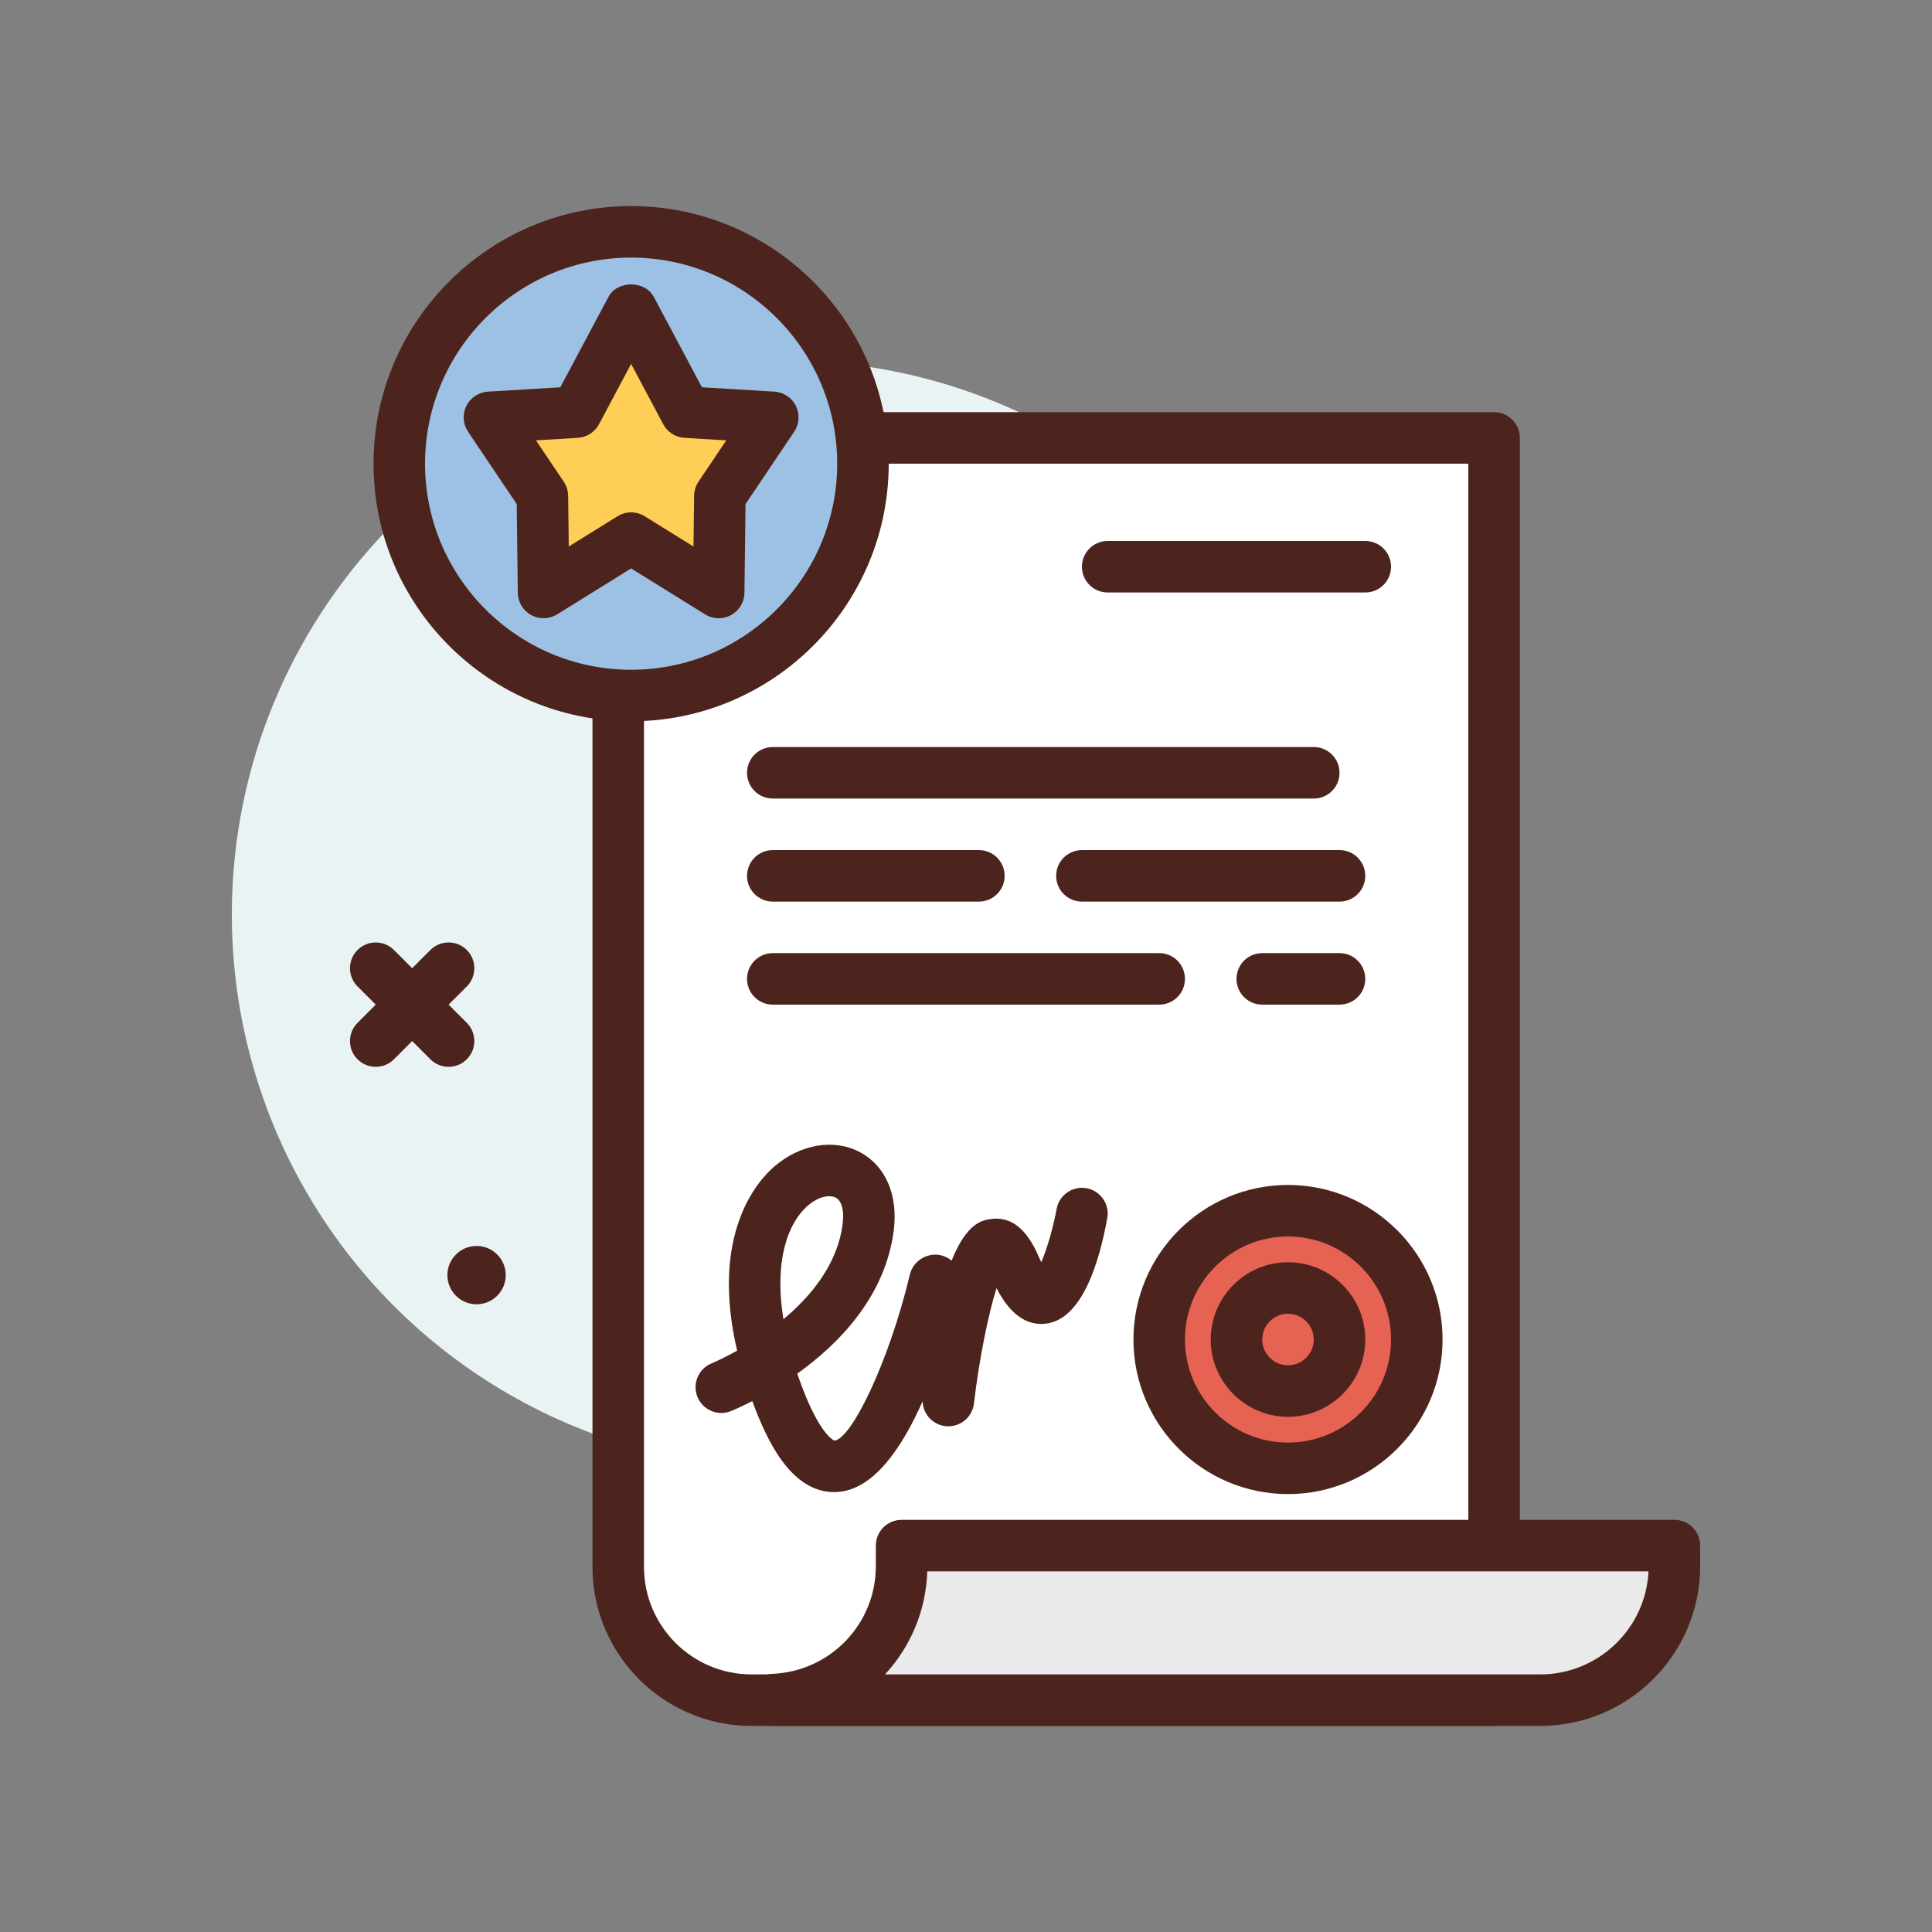
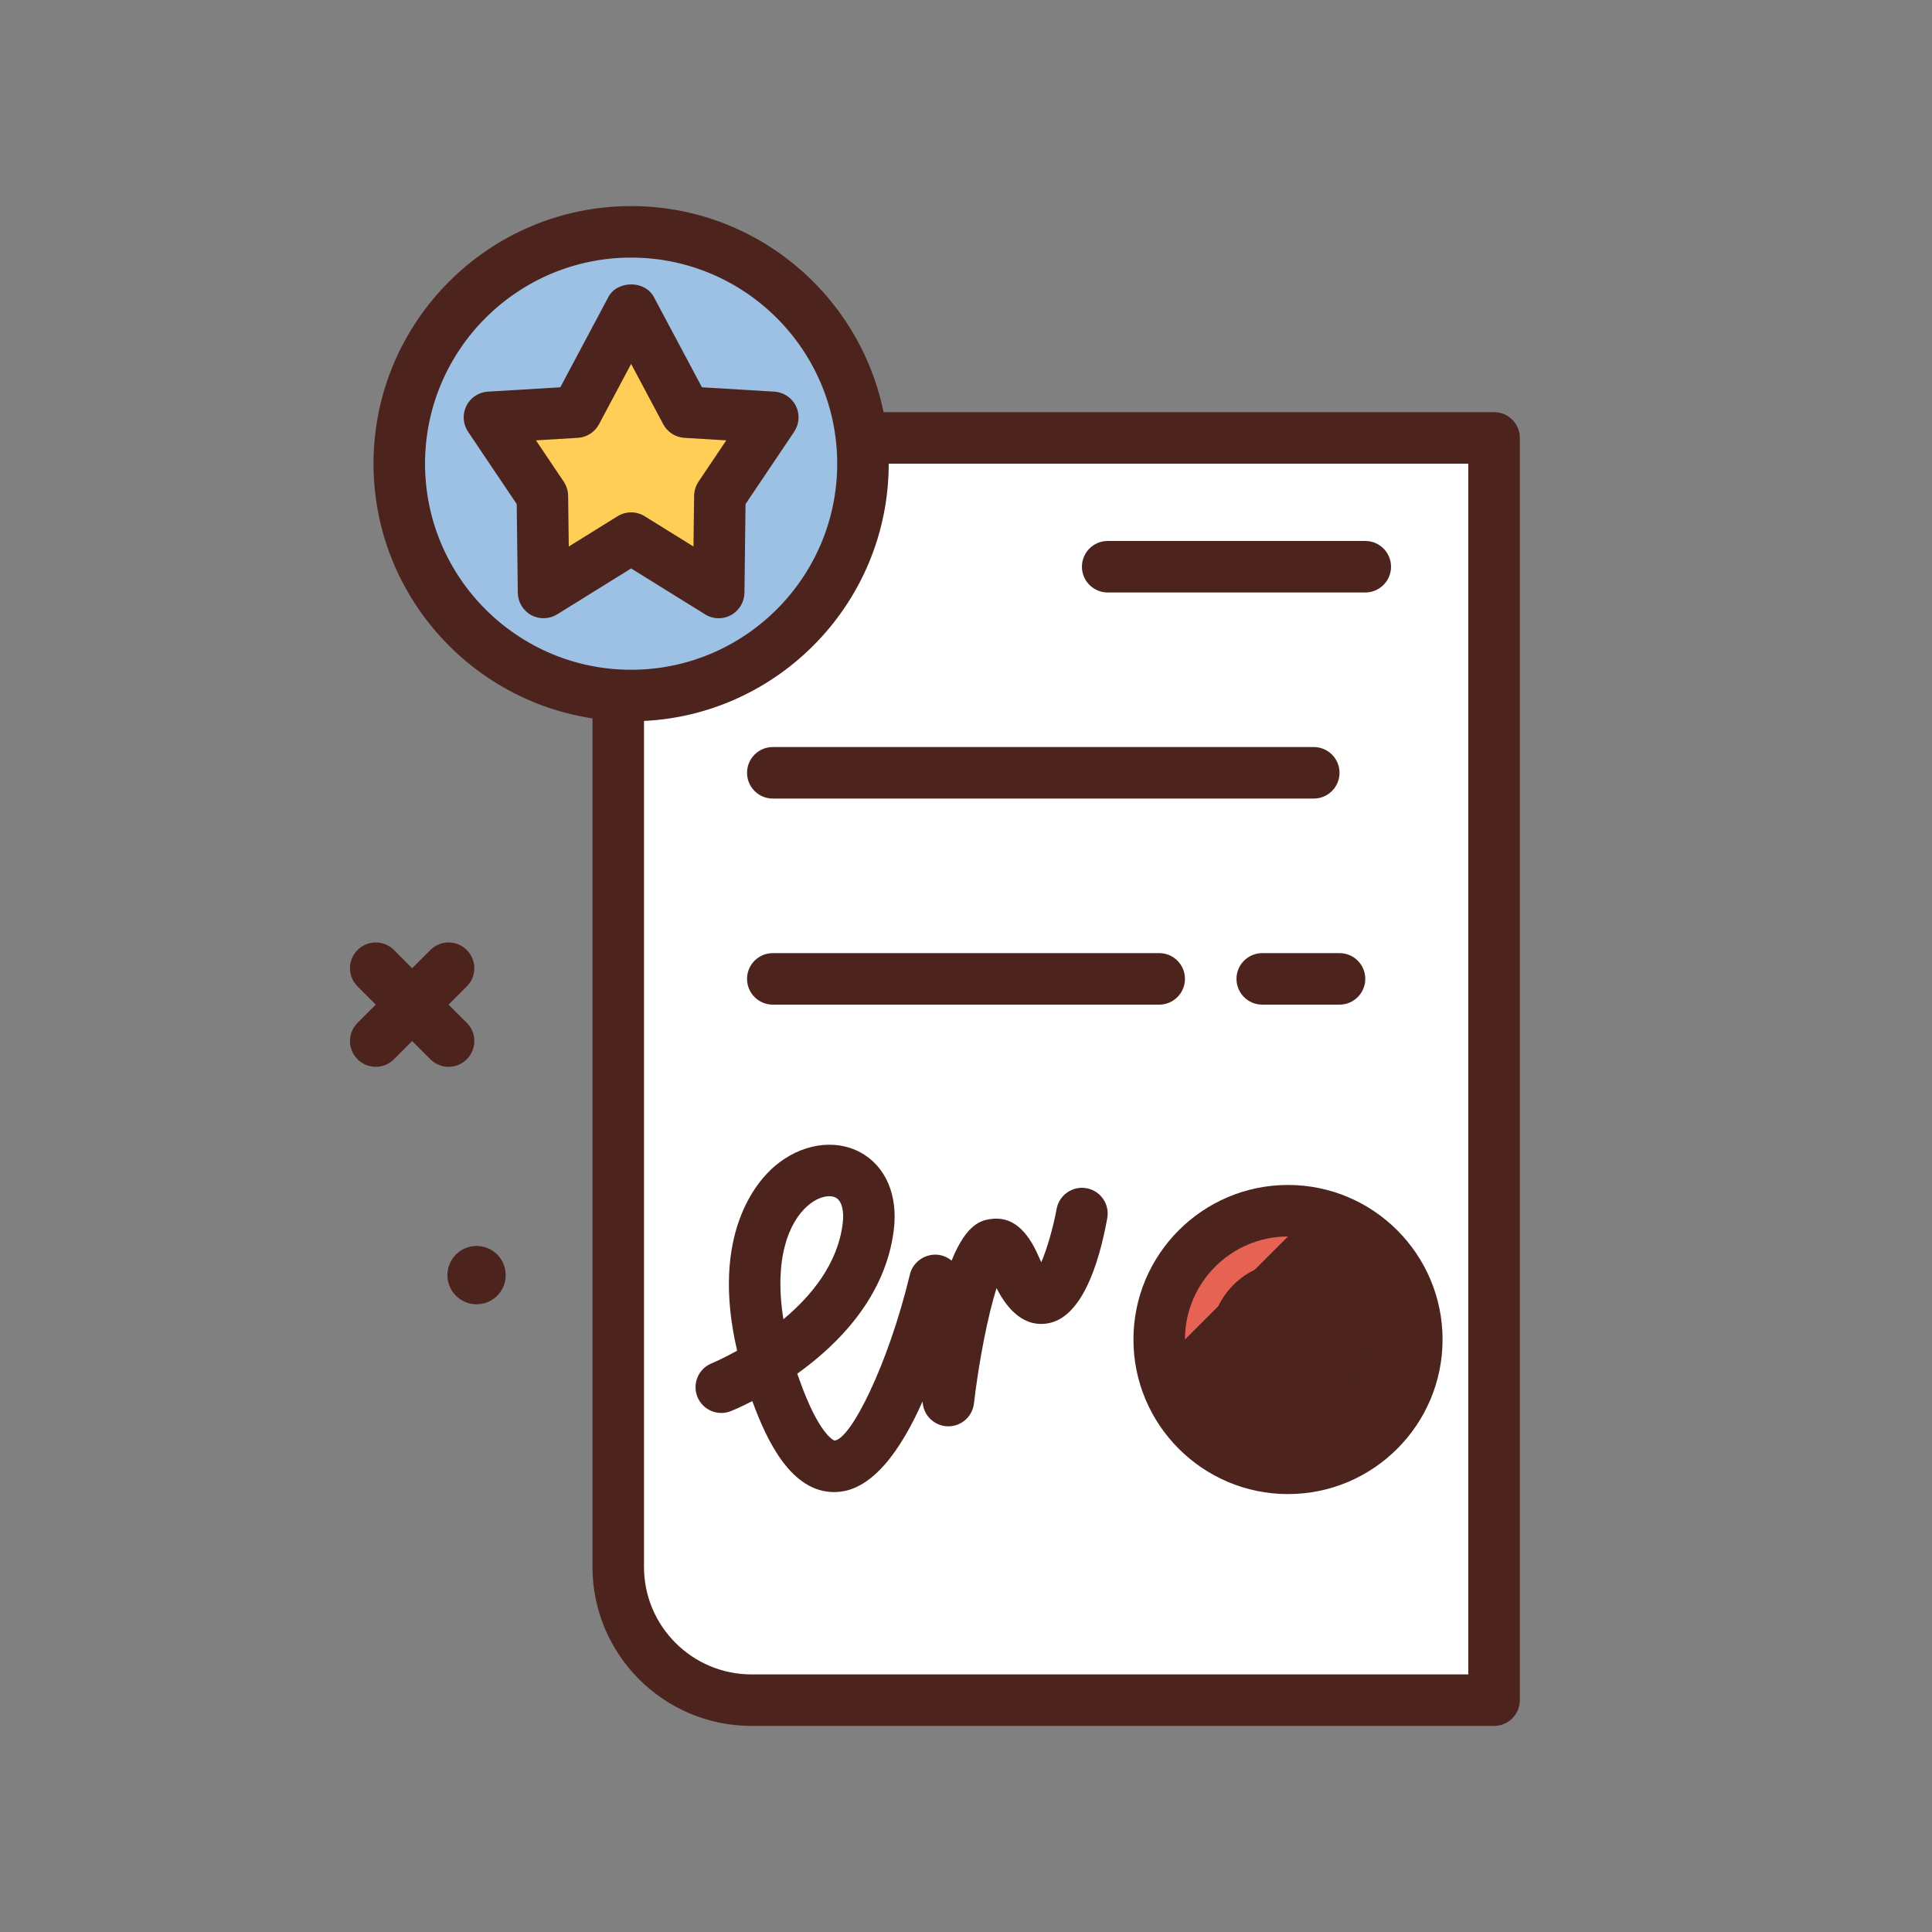
<svg xmlns="http://www.w3.org/2000/svg" id="document" enable-background="new 0 0 300 300" height="512" viewBox="0 0 300 300" width="512">
  <rect x="0" y="0" width="300" height="300" fill="#808080" stroke="none" />
  <g>
-     <circle cx="122" cy="142" fill="#eaf3f3" r="86" />
    <circle cx="74" cy="198" fill="#4c241d" r="4.529" />
    <path d="m69.656 165.656c-1.023 0-2.047-.391-2.828-1.172l-11.312-11.312c-1.562-1.562-1.562-4.094 0-5.656s4.094-1.562 5.656 0l11.312 11.312c1.562 1.562 1.562 4.094 0 5.656-.781.782-1.804 1.172-2.828 1.172z" fill="#4c241d" />
    <path d="m58.344 165.656c-1.023 0-2.047-.391-2.828-1.172-1.562-1.562-1.562-4.094 0-5.656l11.312-11.312c1.562-1.562 4.094-1.562 5.656 0s1.562 4.094 0 5.656l-11.312 11.312c-.781.782-1.805 1.172-2.828 1.172z" fill="#4c241d" />
    <g>
      <path d="m232 264h-115.314c-11.424 0-20.686-9.262-20.686-20.686v-175.314h136z" fill="#fff" />
      <path d="m232 268h-115.312c-13.614 0-24.688-11.074-24.688-24.686v-175.314c0-2.209 1.789-4 4-4h136c2.211 0 4 1.791 4 4v196c0 2.209-1.789 4-4 4zm-132-196v171.314c0 9.201 7.484 16.686 16.688 16.686h111.312v-188z" fill="#4c241d" />
    </g>
    <g>
      <circle cx="98" cy="72" fill="#9dc1e4" r="36" />
      <path d="m98 112c-22.055 0-40-17.943-40-40s17.945-40 40-40 40 17.943 40 40-17.945 40-40 40zm0-72c-17.645 0-32 14.355-32 32s14.355 32 32 32 32-14.355 32-32-14.355-32-32-32z" fill="#4c241d" />
    </g>
    <g>
-       <path d="m140 240v3.179c0 11.218-8.89 20.298-20 20.739v.082h119.179c11.499 0 20.821-9.322 20.821-20.821v-3.179z" fill="#eaeaea" />
-       <path d="m239.18 268h-119.18c-2.211 0-4-1.791-4-4 0-2.146 1.695-3.994 3.84-4.078 9.062-.361 16.16-7.715 16.16-16.742v-3.18c0-2.209 1.789-4 4-4h120c2.211 0 4 1.791 4 4v3.18c0 13.685-11.133 24.82-24.82 24.82zm-119.18-4.082h.039zm17.422-3.918h101.758c9 0 16.371-7.105 16.801-16h-111.993c-.199 6.172-2.644 11.771-6.566 16z" fill="#4c241d" />
-     </g>
+       </g>
    <g>
      <path d="m98 83.56 13.597 8.44.185-14.969 8.218-12.224-13.482-.812-8.518-15.995-8.518 15.995-13.482.812 8.218 12.224.185 14.969z" fill="#ffce56" />
      <path d="m111.598 96c-.734 0-1.465-.201-2.109-.602l-11.489-7.13-11.488 7.131c-1.227.76-2.773.799-4.031.109-1.266-.693-2.059-2.016-2.078-3.459l-.168-13.775-7.555-11.235c-.801-1.191-.902-2.721-.266-4.006.637-1.287 1.914-2.133 3.348-2.219l11.242-.676 7.465-14.02c1.391-2.609 5.672-2.609 7.062 0l7.465 14.02 11.242.676c1.434.086 2.711.932 3.348 2.219.637 1.285.535 2.814-.266 4.006l-7.555 11.234-.168 13.775c-.02 1.443-.812 2.766-2.078 3.459-.597.329-1.261.493-1.921.493zm-13.598-16.439c.73 0 1.465.201 2.109.602l7.574 4.701.098-7.881c.012-.779.246-1.537.68-2.184l4.316-6.42-6.496-.391c-1.391-.082-2.637-.883-3.293-2.111l-4.988-9.367-4.988 9.367c-.656 1.229-1.902 2.029-3.293 2.111l-6.496.391 4.316 6.42c.434.646.668 1.404.68 2.184l.098 7.881 7.574-4.701c.644-.401 1.379-.602 2.109-.602z" fill="#4c241d" />
    </g>
    <g>
      <circle cx="200" cy="208" fill="#e66353" r="20" />
-       <path d="m200 232c-13.234 0-24-10.766-24-24s10.766-24 24-24 24 10.766 24 24-10.766 24-24 24zm0-40c-8.824 0-16 7.178-16 16s7.176 16 16 16 16-7.178 16-16-7.176-16-16-16z" fill="#4c241d" />
+       <path d="m200 232c-13.234 0-24-10.766-24-24s10.766-24 24-24 24 10.766 24 24-10.766 24-24 24zm0-40c-8.824 0-16 7.178-16 16z" fill="#4c241d" />
    </g>
    <g fill="#4c241d">
      <path d="m200 220c-6.617 0-12-5.383-12-12s5.383-12 12-12 12 5.383 12 12-5.383 12-12 12zm0-16c-2.207 0-4 1.795-4 4s1.793 4 4 4 4-1.795 4-4-1.793-4-4-4z" />
      <path d="m129.531 231.691c-6.625 0-10.402-7.799-12.711-14.129-1.863.959-3.125 1.475-3.336 1.559-2.051.816-4.371-.18-5.191-2.225-.824-2.047.168-4.375 2.215-5.201.055-.023 1.66-.684 3.953-1.959-4.234-18.164 3.18-26.381 5.805-28.629 4.07-3.482 9.301-4.336 13.309-2.178 3.945 2.121 5.891 6.639 5.211 12.084-1.289 10.32-8.562 17.689-14.984 22.287.086.258.176.514.27.773 3.125 8.854 5.484 9.613 5.508 9.617 2.539-.211 8.34-11.771 11.715-25.811.457-1.891 2.234-3.139 4.141-3.059.883.057 1.688.396 2.324.932 2.387-5.926 4.785-6.271 6.117-6.465 3.145-.434 5.57 1.537 7.43 5.875.137.314.262.594.383.842.871-2.037 1.824-5.264 2.379-8.279.398-2.172 2.492-3.621 4.652-3.217 2.172.396 3.613 2.477 3.215 4.648-1.293 7.127-4.004 15.752-9.547 16.379-3.969.486-6.398-3.051-7.648-5.518-1.293 4.08-2.703 11.072-3.508 17.928-.238 2.016-1.945 3.533-3.973 3.533-.004 0-.008 0-.012 0-2.035-.006-3.738-1.537-3.965-3.559l-.031-.305c-3.258 7.352-7.684 13.773-13.273 14.062-.151.012-.299.015-.448.015zm-.765-45.941c-.906 0-2.098.404-3.297 1.434-3.102 2.658-5.293 8.512-3.82 17.666 4.316-3.598 8.418-8.572 9.199-14.828.254-2.039-.145-3.551-1.062-4.047-.266-.143-.614-.225-1.02-.225z" />
      <path d="m212 92h-40c-2.211 0-4-1.791-4-4s1.789-4 4-4h40c2.211 0 4 1.791 4 4s-1.789 4-4 4z" />
      <path d="m204 124h-84c-2.211 0-4-1.791-4-4s1.789-4 4-4h84c2.211 0 4 1.791 4 4s-1.789 4-4 4z" />
-       <path d="m152 140h-32c-2.211 0-4-1.791-4-4s1.789-4 4-4h32c2.211 0 4 1.791 4 4s-1.789 4-4 4z" />
-       <path d="m208 140h-40c-2.211 0-4-1.791-4-4s1.789-4 4-4h40c2.211 0 4 1.791 4 4s-1.789 4-4 4z" />
      <path d="m180 156h-60c-2.211 0-4-1.791-4-4s1.789-4 4-4h60c2.211 0 4 1.791 4 4s-1.789 4-4 4z" />
      <path d="m208 156h-12c-2.211 0-4-1.791-4-4s1.789-4 4-4h12c2.211 0 4 1.791 4 4s-1.789 4-4 4z" />
    </g>
  </g>
</svg>